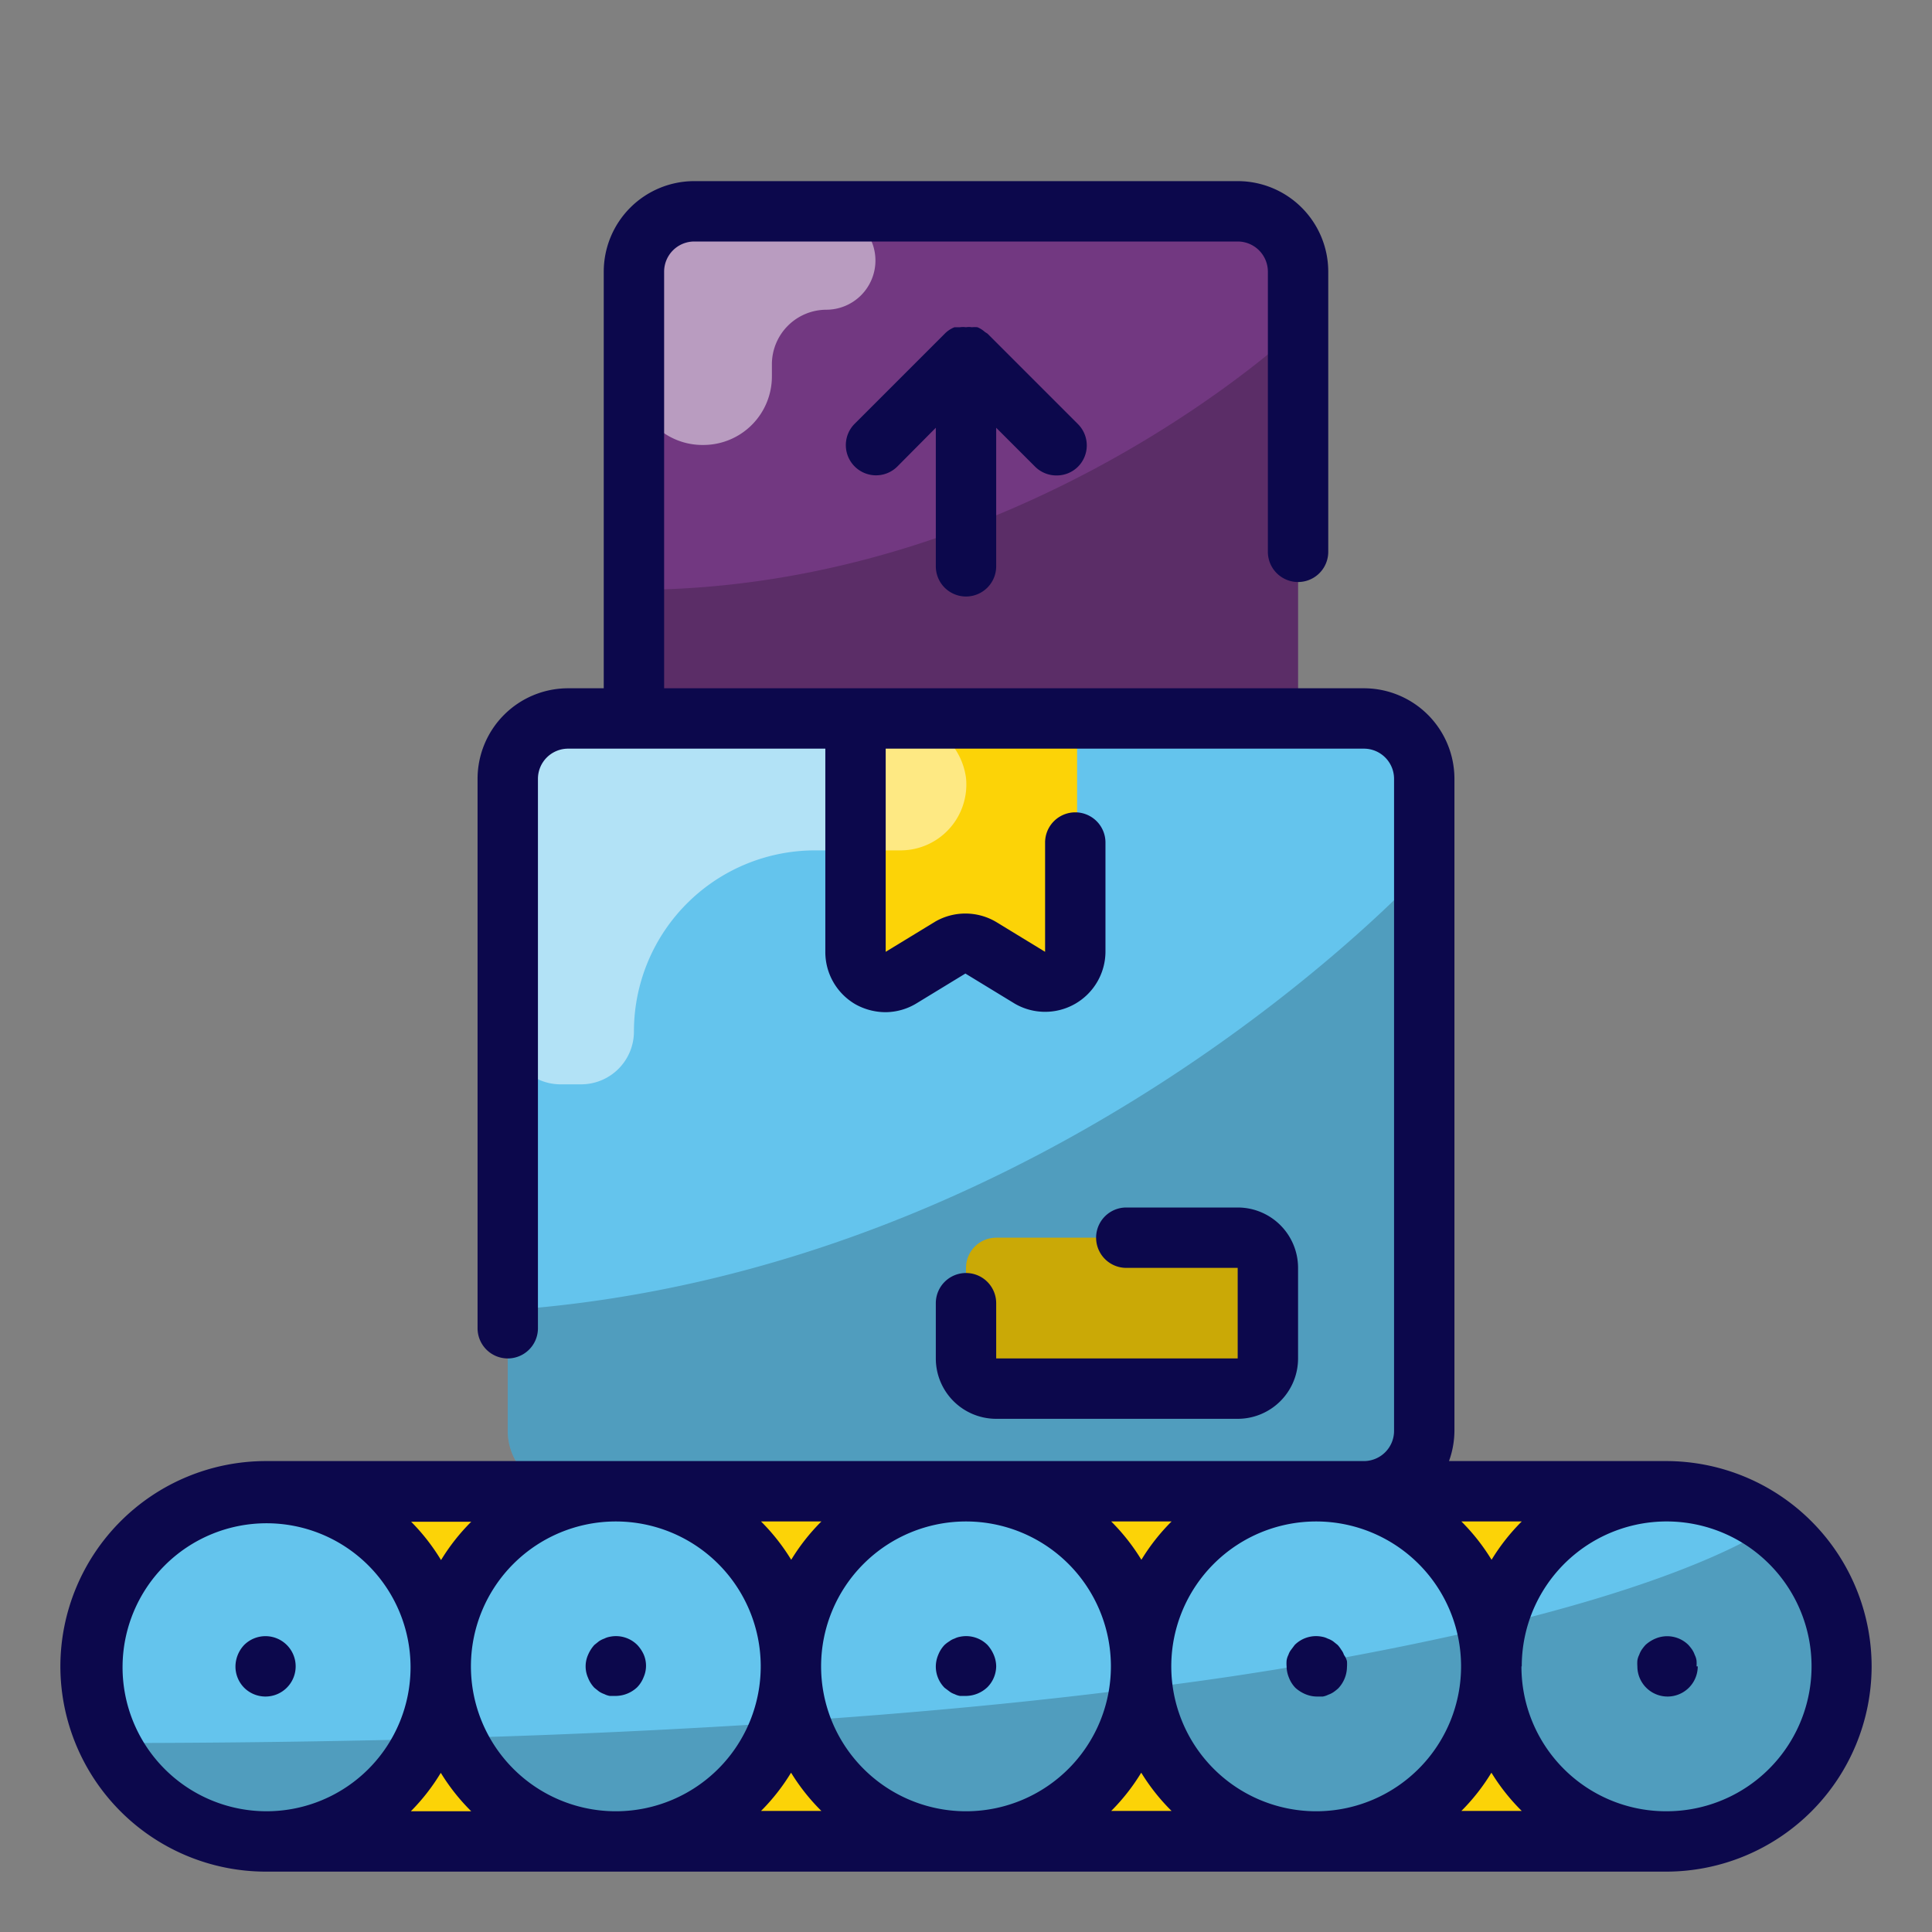
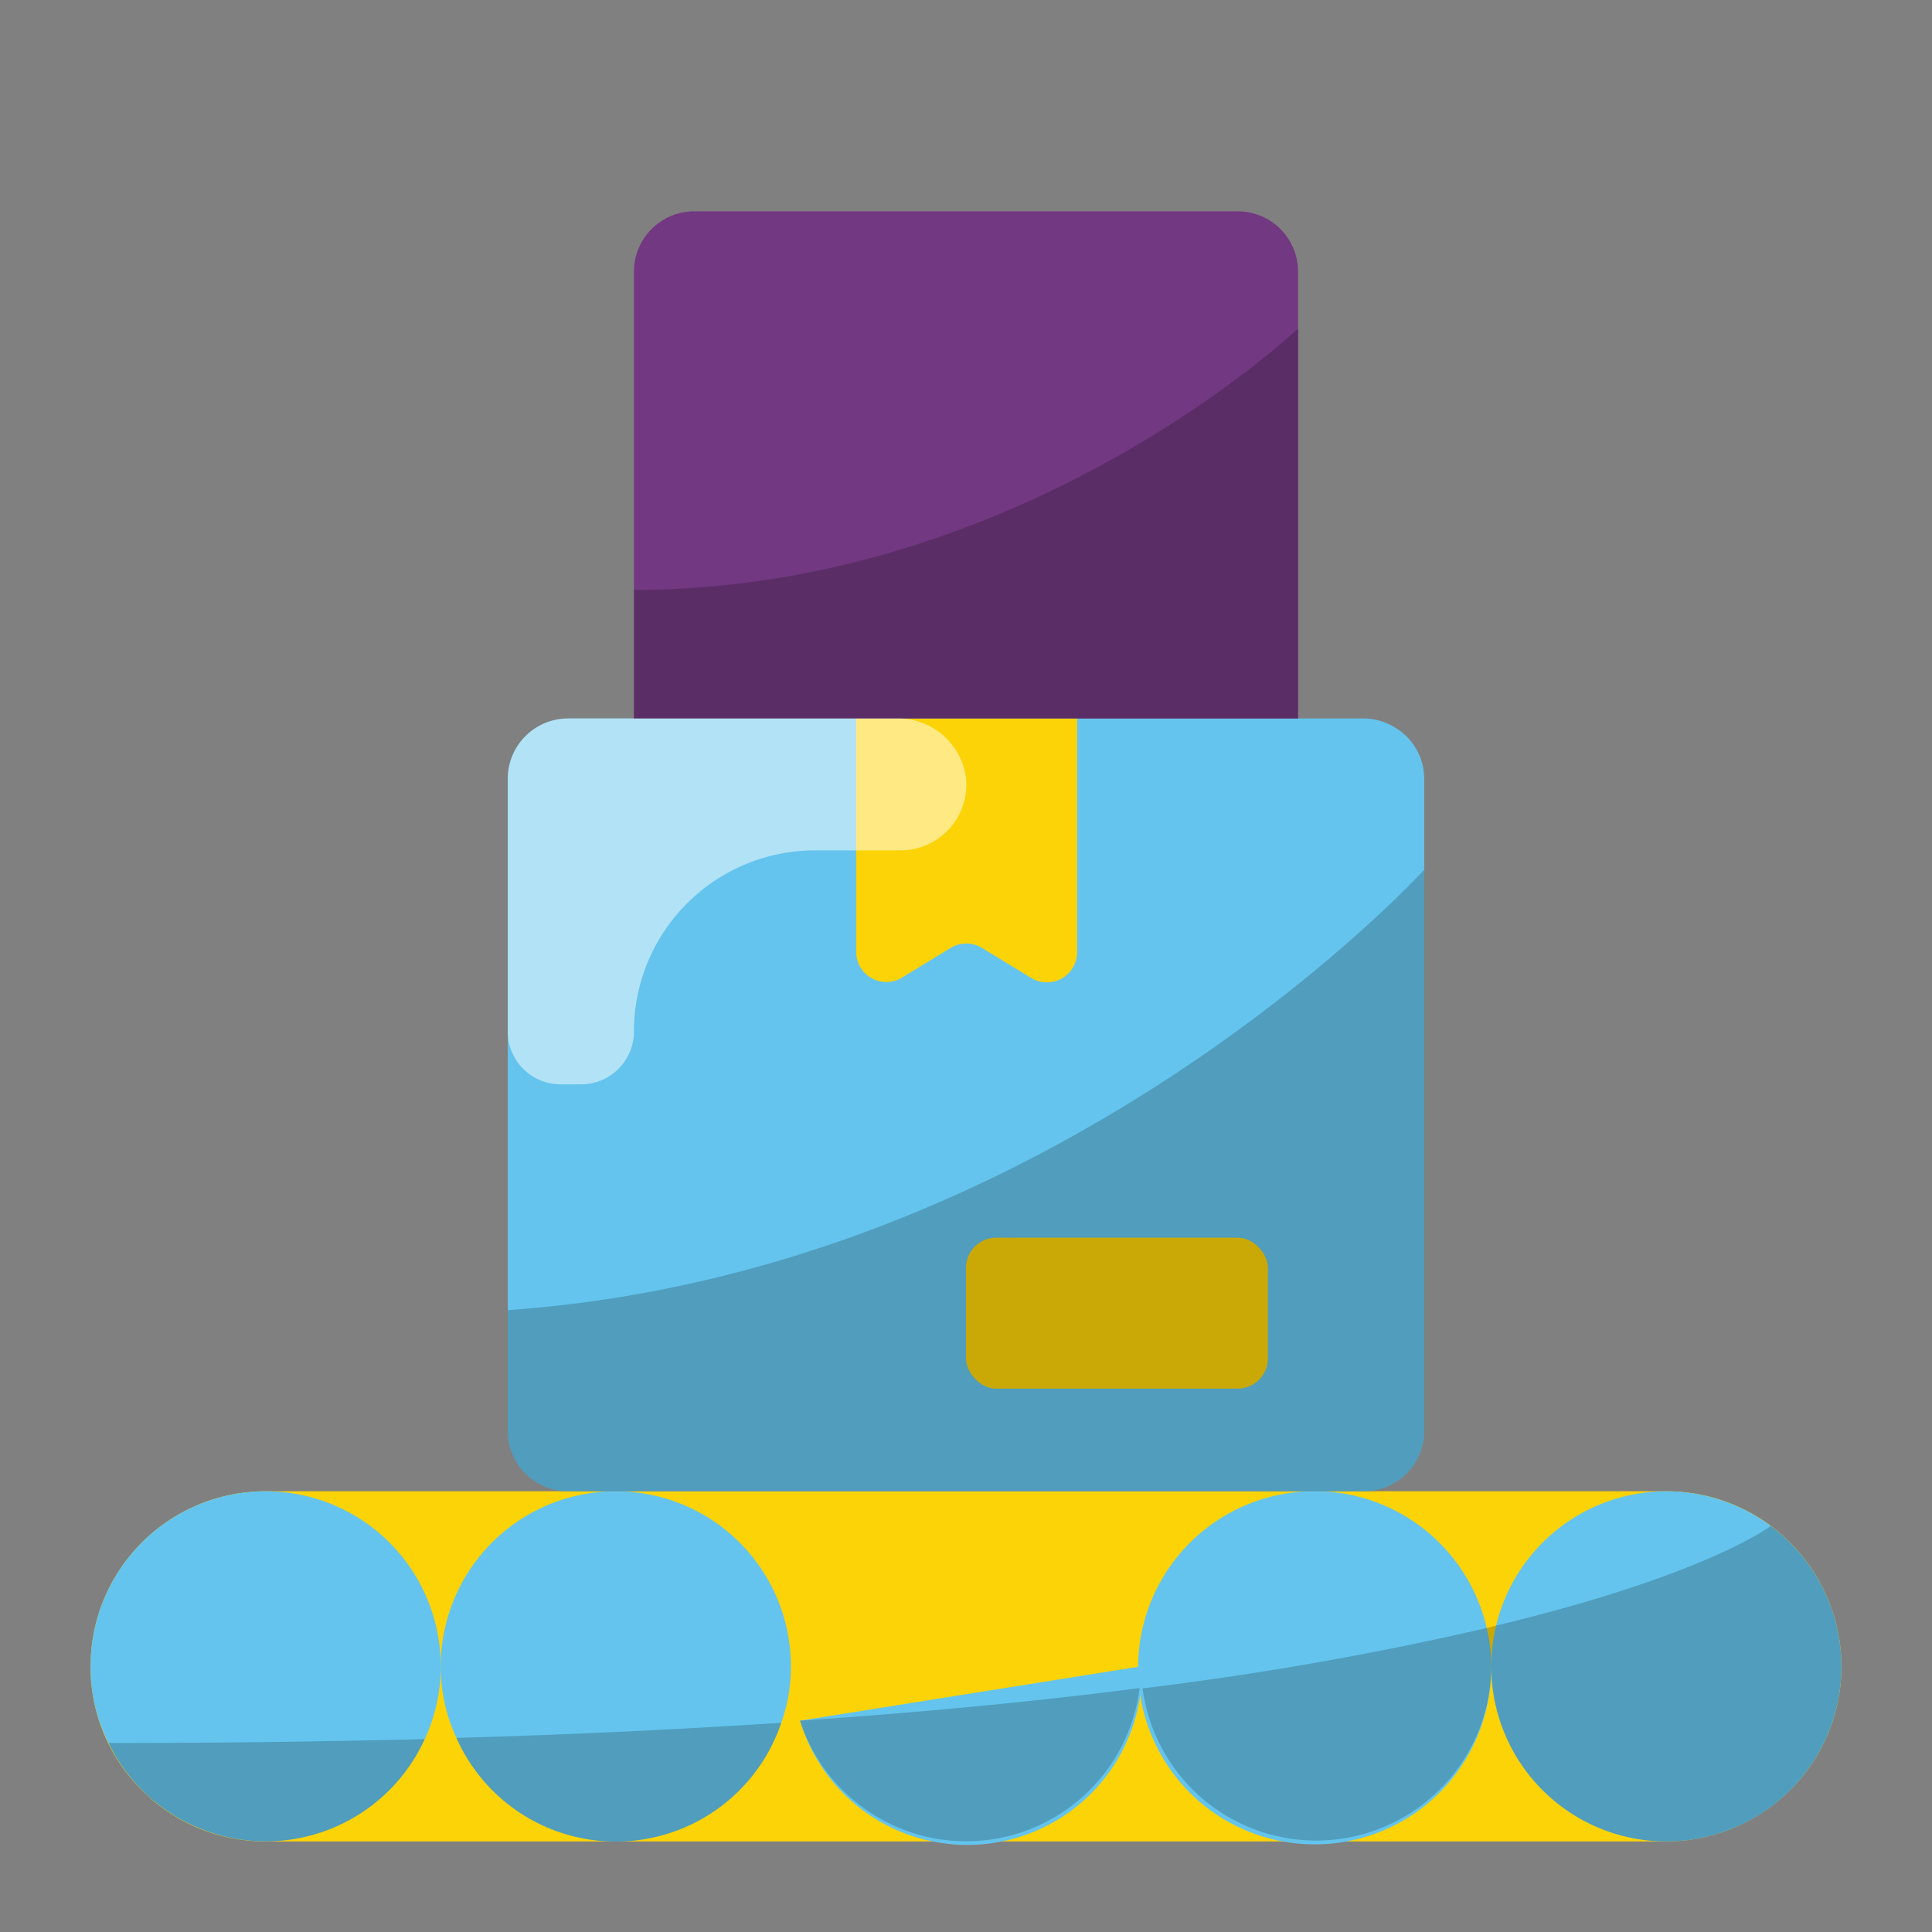
<svg xmlns="http://www.w3.org/2000/svg" viewBox="0 0 64 64" id="loading-package">
  <rect x="0" y="0" width="64" height="64" fill="#808080" stroke="none" />
  <g>
    <path fill="#fcd307" d="M61,55.2a5.77,5.77,0,0,1-2.11,4.47,6,6,0,0,1-1.43.87A5.88,5.88,0,0,1,55.2,61H8.8a5.88,5.88,0,0,1-2.26-.45,6,6,0,0,1-1.43-.87l-.33-.3A5.74,5.74,0,0,1,3,55.2a5.8,5.8,0,0,1,5.8-5.8H55.2A5.8,5.8,0,0,1,61,55.2Z" />
    <path fill="#64c4ed" d="M61,55.2a5.8,5.8,0,1,1-11.6,0,5.94,5.94,0,0,1,.16-1.35A5.81,5.81,0,0,1,55.2,49.4,5.81,5.81,0,0,1,61,55.2Z" />
    <path fill="#64c4ed" d="M49.4,55.2a5.85,5.85,0,1,1-.15-1.27A5.32,5.32,0,0,1,49.4,55.2Z" />
-     <path fill="#64c4ed" d="M37.8,55.2a6,6,0,0,1,0,.74A5.79,5.79,0,0,1,26.5,57a5.47,5.47,0,0,1-.3-1.82,5.8,5.8,0,1,1,11.6,0Z" />
+     <path fill="#64c4ed" d="M37.8,55.2a6,6,0,0,1,0,.74A5.79,5.79,0,0,1,26.5,57Z" />
    <path fill="#64c4ed" d="M26.2,55.2a5.48,5.48,0,0,1-.32,1.87,5.78,5.78,0,0,1-10.76.5,5.55,5.55,0,0,1-.52-2.37,5.8,5.8,0,1,1,11.6,0Z" />
    <path fill="#64c4ed" d="M14.6 55.2a5.7 5.7 0 0 1-.53 2.41 5.79 5.79 0 0 1-10.47.14h0A5.56 5.56 0 0 1 3 55.2a5.8 5.8 0 1 1 11.6 0zM47.18 25.8V47.4a2 2 0 0 1-2 2H18.82a2 2 0 0 1-2-2V25.8a2 2 0 0 1 2-2H45.18a2 2 0 0 1 1 .28h0a2 2 0 0 1 .53.44h0A2 2 0 0 1 47.18 25.8z" />
    <path fill="#fcd307" d="M34.15,32.39l-1.64-1a1,1,0,0,0-1,0l-1.64,1a1,1,0,0,1-1.51-.86V23.8h7.32v7.73A1,1,0,0,1,34.15,32.39Z" />
    <rect width="10" height="5" x="32" y="41" fill="#fcd307" rx="1" />
    <path fill="#723881" d="M43,9V23.8H21V9a2,2,0,0,1,2-2H41A2,2,0,0,1,43,9Z" />
    <path fill="#fff" d="M32,25.77a2.18,2.18,0,0,1-2.17,2.4H27a6,6,0,0,0-6,6h0a1.75,1.75,0,0,1-1.75,1.75h-.68a1.75,1.75,0,0,1-1.75-1.75V25.8a2,2,0,0,1,2-2H29.69A2.27,2.27,0,0,1,32,25.77Z" opacity=".5" />
    <path d="M47.18 28.81V47.4a2 2 0 0 1-2 2H18.82a2 2 0 0 1-2-2v-4C35.07 42.13 47.18 28.81 47.18 28.81zM43 10.88V23.8H21V19.54C33.92 19.54 43 10.88 43 10.88z" opacity=".2" />
-     <path fill="#fff" d="M29,8.63h0a1.63,1.63,0,0,1-1.63,1.63h0a1.81,1.81,0,0,0-1.8,1.8v.41a2.27,2.27,0,0,1-2.27,2.27h0A2.27,2.27,0,0,1,21,12.48V9a2,2,0,0,1,2-2h4.37A1.63,1.63,0,0,1,29,8.63Z" opacity=".5" />
    <path d="M3.6 57.74c3.73 0 7.21-.05 10.47-.13a5.79 5.79 0 0 1-10.47.14zM15.12 57.57c3.92-.11 7.5-.29 10.76-.5a5.78 5.78 0 0 1-10.76.5zM26.5 57c4.27-.29 8-.66 11.25-1.08A5.79 5.79 0 0 1 26.5 57zM61 55.2a5.8 5.8 0 1 1-11.6 0 5.8 5.8 0 0 1-11.55.73 108.89 108.89 0 0 0 11.4-2l.31-.08c7-1.68 9.1-3.3 9.1-3.3A5.79 5.79 0 0 1 61 55.2z" opacity=".2" />
-     <path fill="#0c084c" d="M62,55.2a6.81,6.81,0,0,0-6.8-6.8H48a3,3,0,0,0,.18-1V25.8a3,3,0,0,0-3-3H22V9a1,1,0,0,1,1-1H41a1,1,0,0,1,1,1v9.28a1,1,0,0,0,2,0V9a3,3,0,0,0-3-3H23a3,3,0,0,0-3,3V22.8H18.82a3,3,0,0,0-3,3V44a1,1,0,0,0,2,0V25.8a1,1,0,0,1,1-1h8.52v6.73a2,2,0,0,0,1,1.74,2.06,2.06,0,0,0,1,.26,2,2,0,0,0,1-.28l1.64-1,1.64,1a2,2,0,0,0,3-1.72V27.91a1,1,0,1,0-2,0v3.62l-1.64-1a2,2,0,0,0-2,0l-1.64,1V24.8H45.18a1,1,0,0,1,1,1V47.4a1,1,0,0,1-1,1H8.8A6.81,6.81,0,0,0,2,55.2H2A6.81,6.81,0,0,0,8.8,62H55.2A6.81,6.81,0,0,0,62,55.2ZM43.54,60a4.8,4.8,0,1,1,.12,0Zm-11.6,0a4.8,4.8,0,1,1,.12,0Zm-11.6,0a4.8,4.8,0,1,1,.12,0ZM8.8,60a4.77,4.77,0,1,1,.06,0Zm4.81-9.59h2a6.77,6.77,0,0,0-1,1.27A6.77,6.77,0,0,0,13.61,50.4Zm1,8.33a6.75,6.75,0,0,0,1,1.26h-2A6.75,6.75,0,0,0,14.6,58.73ZM25.21,50.4h2a6.77,6.77,0,0,0-1,1.27A6.77,6.77,0,0,0,25.21,50.4Zm1,8.33a6.75,6.75,0,0,0,1,1.26h-2A6.75,6.75,0,0,0,26.2,58.73ZM36.81,50.4h2a6.77,6.77,0,0,0-1,1.27A6.77,6.77,0,0,0,36.81,50.4Zm1,8.33a6.75,6.75,0,0,0,1,1.26h-2A6.75,6.75,0,0,0,37.8,58.73ZM48.41,50.4h2a6.77,6.77,0,0,0-1,1.27A6.77,6.77,0,0,0,48.41,50.4Zm1,8.33a6.75,6.75,0,0,0,1,1.26h-2A6.75,6.75,0,0,0,49.4,58.73Zm1-3.53A4.8,4.8,0,1,1,55.2,60h-.06A4.79,4.79,0,0,1,50.4,55.2Z" />
-     <path fill="#0c084c" d="M8.09 54.49a1.05 1.05 0 0 0-.29.71 1 1 0 0 0 .29.71 1 1 0 1 0 0-1.42zM21.11 54.49a1 1 0 0 0-.91-.27.64.64 0 0 0-.18.06.76.76 0 0 0-.18.09l-.15.12a1.15 1.15 0 0 0-.21.33.94.94 0 0 0 0 .76 1 1 0 0 0 .21.33l.15.12a.76.76 0 0 0 .18.09.64.64 0 0 0 .18.06l.2 0a1.05 1.05 0 0 0 .71-.29 1 1 0 0 0 .21-.33.94.94 0 0 0 0-.76A1.15 1.15 0 0 0 21.11 54.49zM32.71 54.49a1 1 0 0 0-.91-.27.64.64 0 0 0-.18.06.56.56 0 0 0-.17.09 1 1 0 0 0-.16.12 1 1 0 0 0-.21.33 1 1 0 0 0-.08.38 1 1 0 0 0 .29.71l.16.12a.56.56 0 0 0 .17.09.64.64 0 0 0 .18.06l.2 0a1.05 1.05 0 0 0 .71-.29A1 1 0 0 0 33 55.2a1 1 0 0 0-.08-.38A1.15 1.15 0 0 0 32.71 54.49zM44.52 54.82a.56.56 0 0 0-.09-.17 1 1 0 0 0-.12-.16l-.15-.12a.76.76 0 0 0-.18-.09.64.64 0 0 0-.18-.06 1 1 0 0 0-.91.27l-.12.16a.56.56 0 0 0-.09.17.6.6 0 0 0-.06.19 1.23 1.23 0 0 0 0 .19 1 1 0 0 0 .08.38 1 1 0 0 0 .21.33 1.15 1.15 0 0 0 .33.21 1 1 0 0 0 .38.08l.2 0a.64.64 0 0 0 .18-.06.76.76 0 0 0 .18-.09 1.58 1.58 0 0 0 .15-.12 1.05 1.05 0 0 0 .29-.71 1.23 1.23 0 0 0 0-.19A.6.6 0 0 0 44.52 54.82zM56.2 55.2a1.23 1.23 0 0 0 0-.19.6.6 0 0 0-.06-.19.76.76 0 0 0-.09-.18 1.58 1.58 0 0 0-.12-.15 1 1 0 0 0-1.09-.21 1.15 1.15 0 0 0-.33.21 1.58 1.58 0 0 0-.12.15.76.76 0 0 0-.09.18.6.6 0 0 0-.06.19 1.23 1.23 0 0 0 0 .19 1 1 0 1 0 2 0zM32 19.76a1 1 0 0 0 1-1V14.17l1.29 1.29a1 1 0 0 0 .71.29 1 1 0 0 0 .71-.29 1 1 0 0 0 0-1.41l-3-3L32.63 11a.89.89 0 0 0-.25-.16h0a1.08 1.08 0 0 0-.19 0 .58.58 0 0 0-.19 0h0a.71.71 0 0 0-.2 0l-.18 0h0a.92.92 0 0 0-.31.2h0l-3 3a1 1 0 0 0 0 1.41 1 1 0 0 0 1.42 0L31 14.17v4.59A1 1 0 0 0 32 19.76zM32 42.17a1 1 0 0 0-1 1V45a2 2 0 0 0 2 2h8a2 2 0 0 0 2-2V42a2 2 0 0 0-2-2H37.31a1 1 0 0 0 0 2H41v3H33V43.17A1 1 0 0 0 32 42.17z" />
  </g>
</svg>